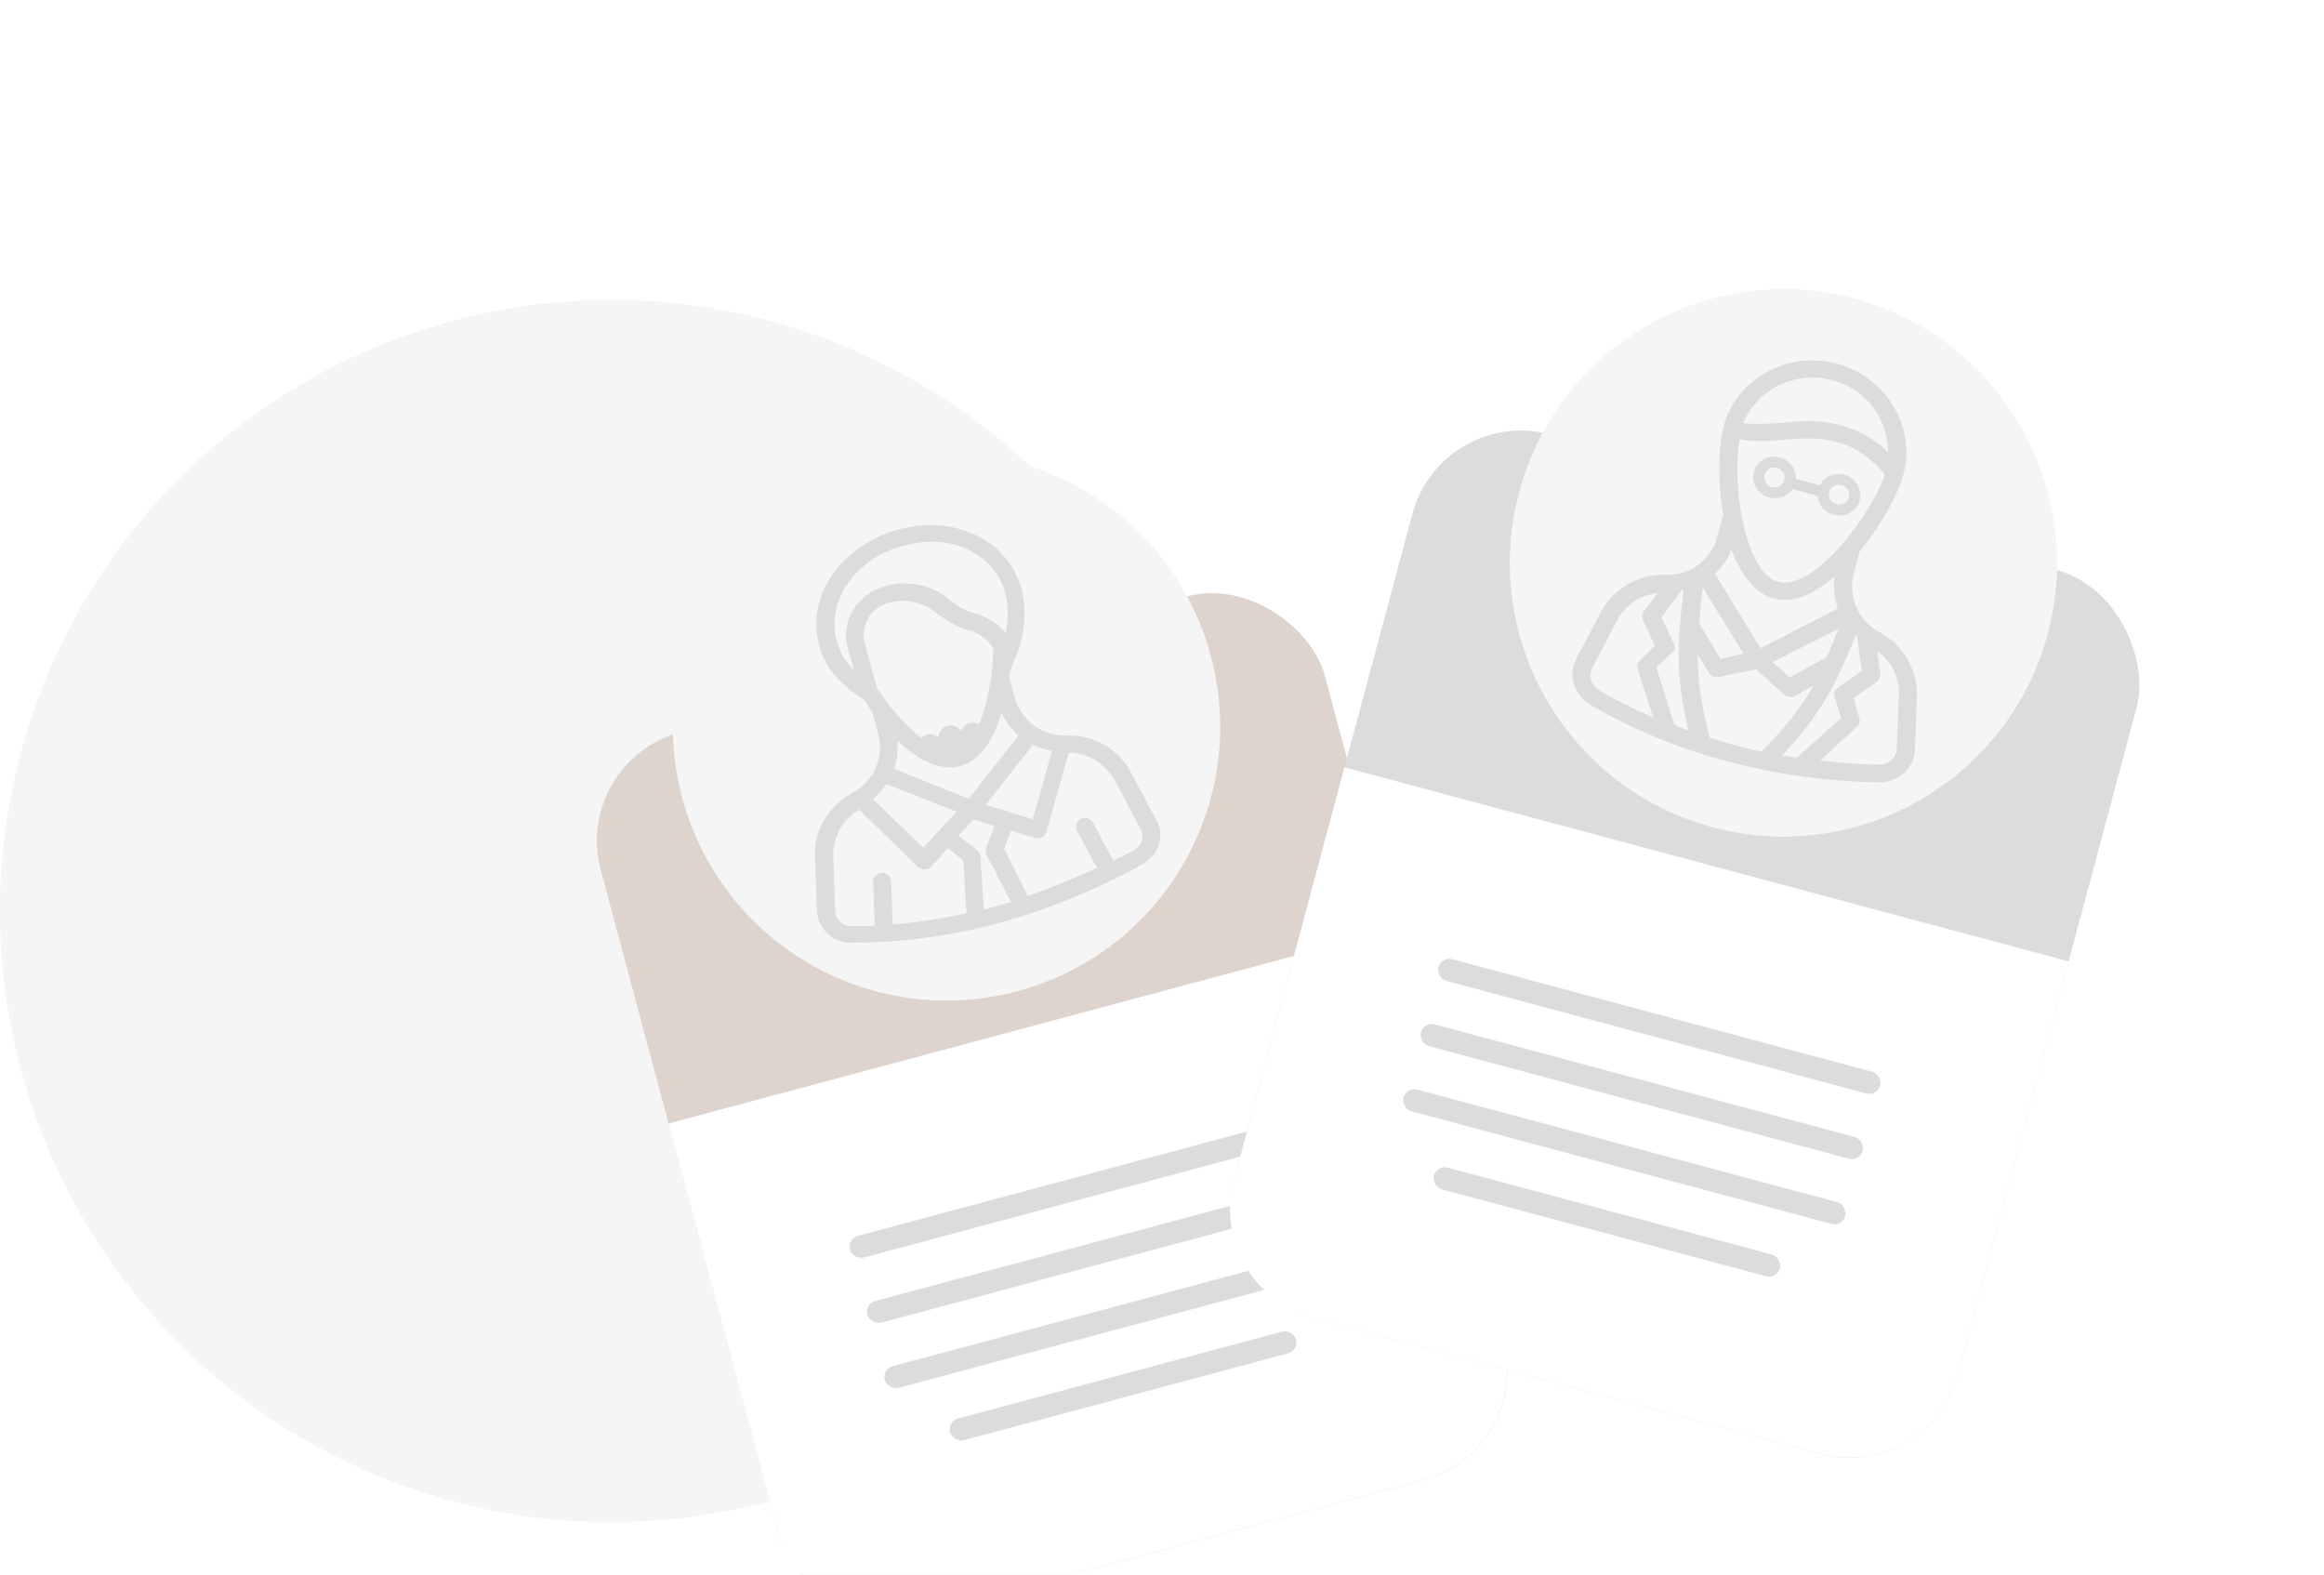
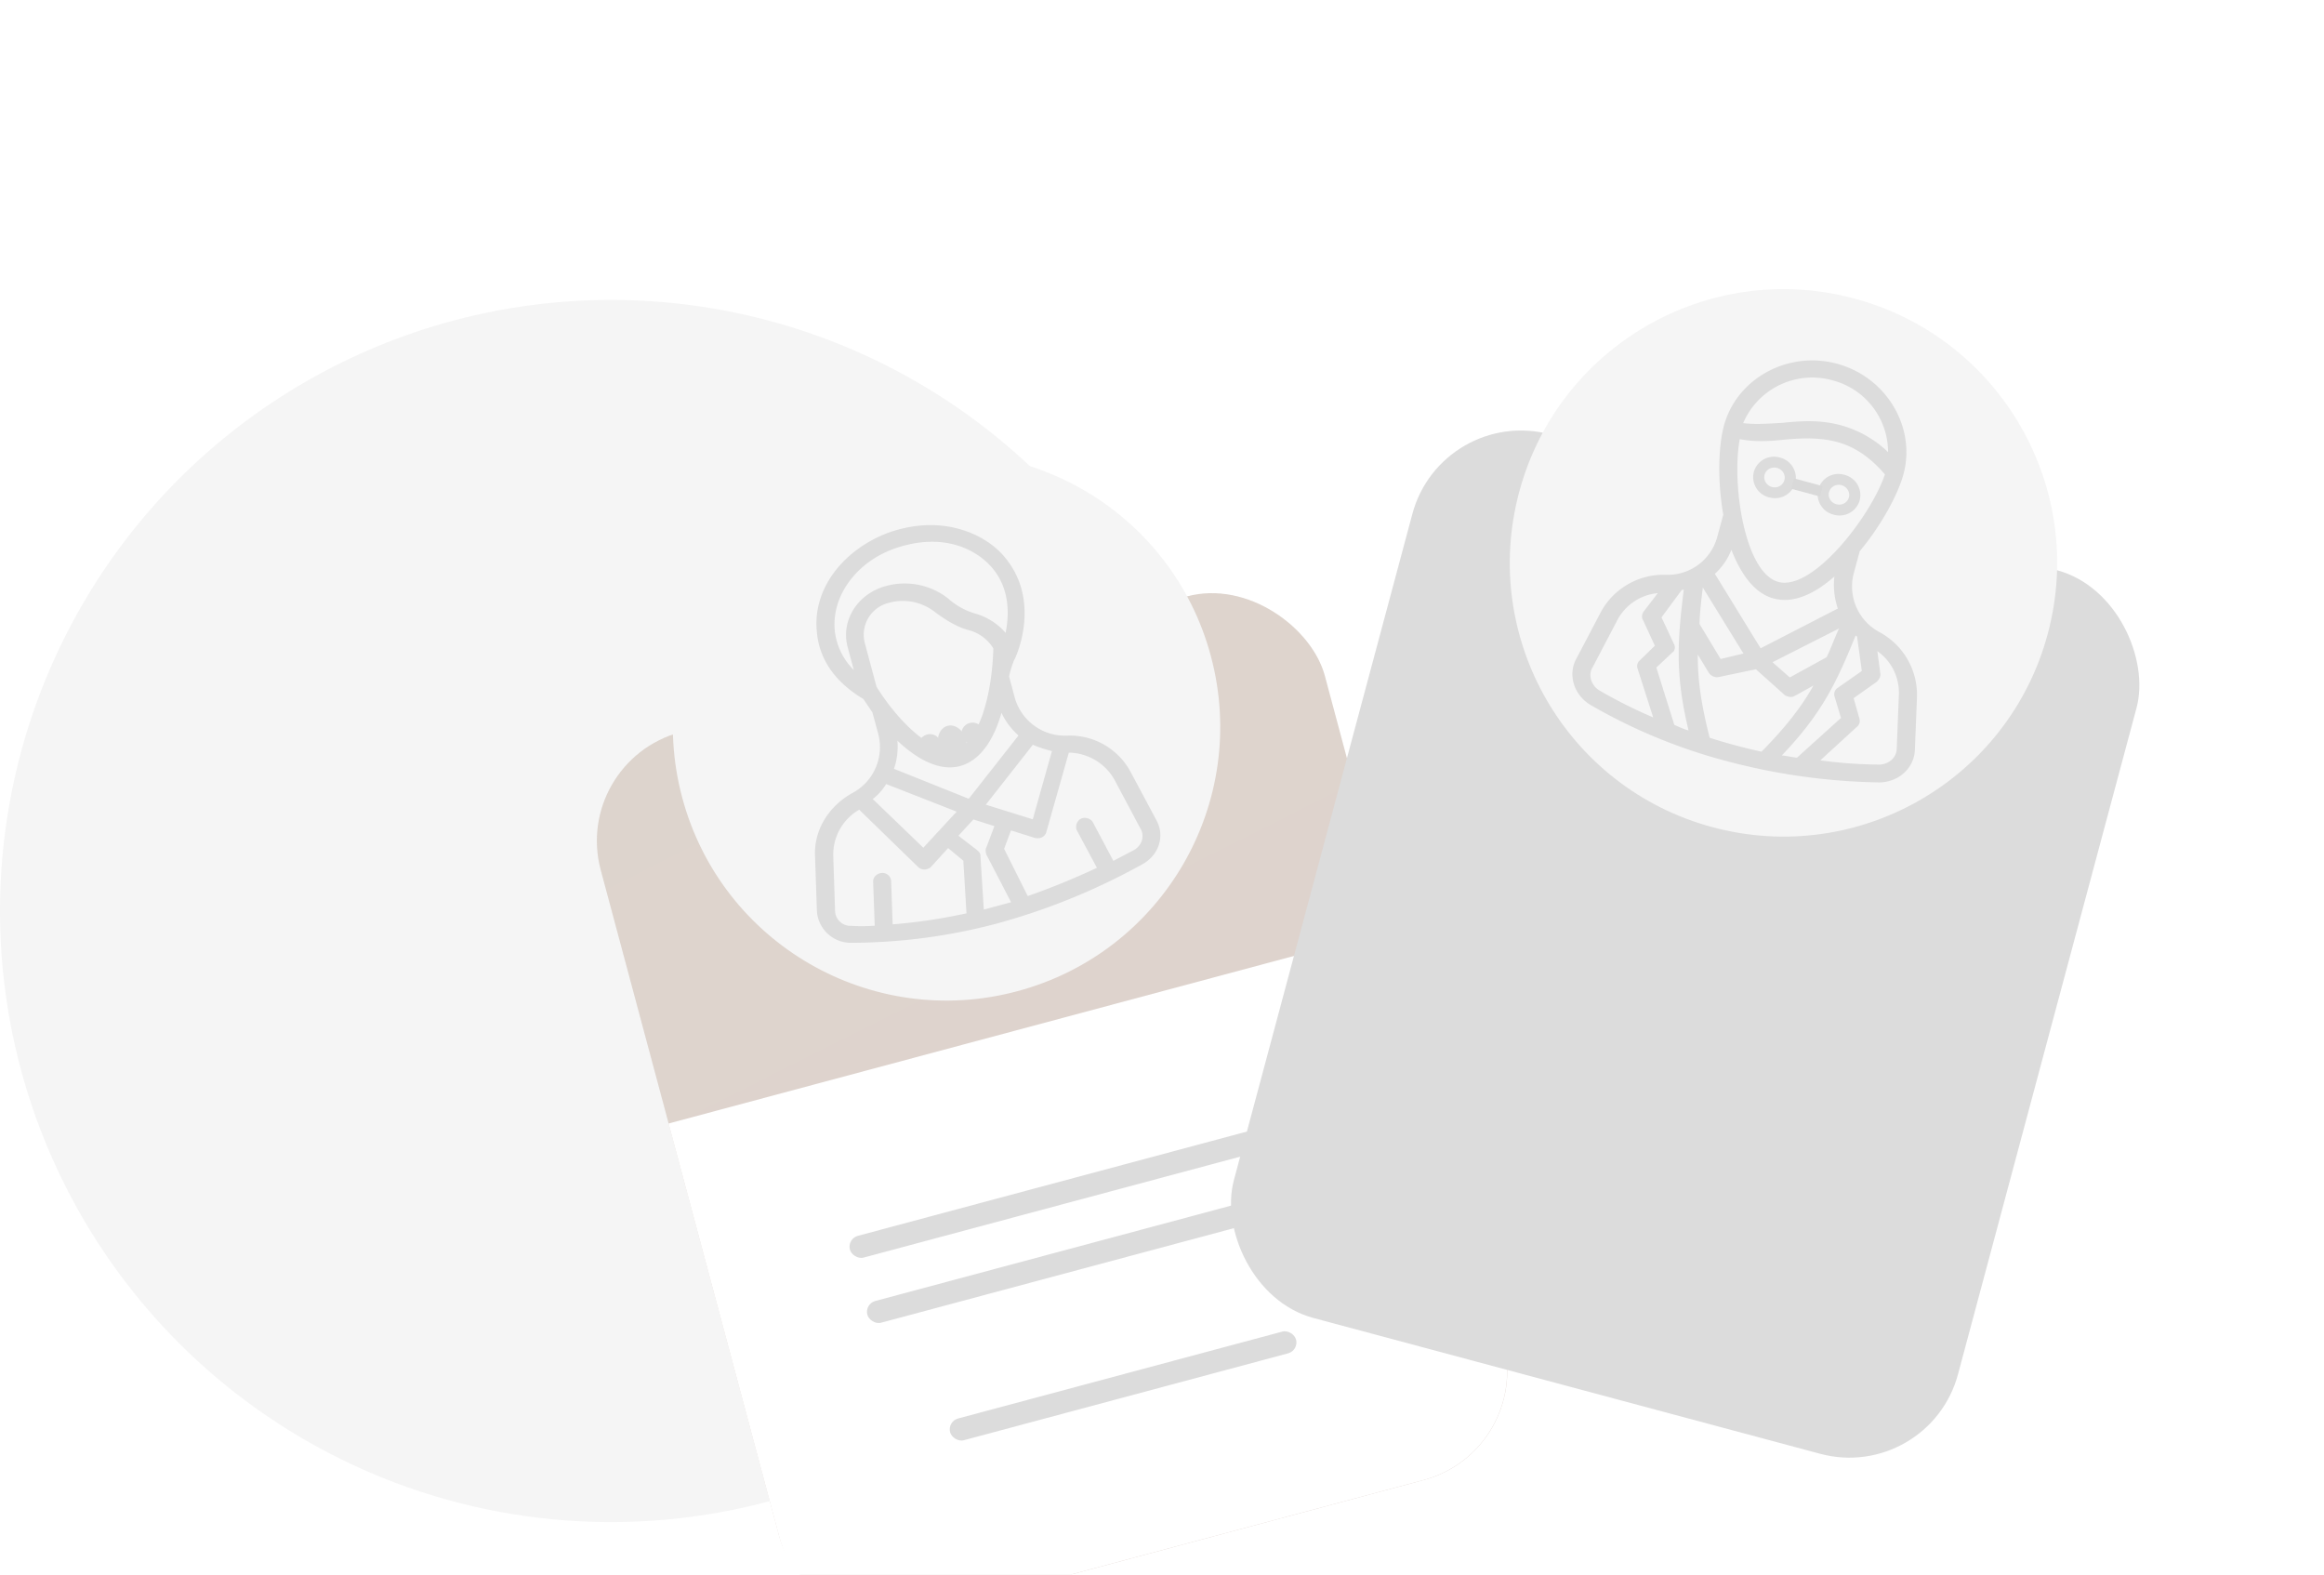
<svg xmlns="http://www.w3.org/2000/svg" width="310" height="210" fill="none">
  <circle cx="81.5" cy="121.5" r="81.5" fill="#F5F5F5" />
  <g filter="url(#a)">
    <rect width="100" height="122" x="89.25" y="74.54" fill="#DCDCDC" rx="15" transform="rotate(-15 89.25 74.54)" />
    <rect width="100" height="122" x="89.25" y="74.54" fill="url(#b)" opacity=".1" rx="15" transform="rotate(-15 89.25 74.54)" />
    <path fill="#fff" d="m102.19 122.84 96.6-25.88L213.52 152a15 15 0 0 1-10.6 18.38L135.3 188.5a15 15 0 0 1-18.37-10.6l-14.75-55.06Z" />
    <circle cx="139.26" cy="69.94" r="36.5" fill="#F5F5F5" transform="rotate(-15 139.26 69.94)" />
    <path fill="#DCDCDC" d="m167.26 82.4-3.44-6.44a9.2 9.2 0 0 0-8.5-4.85 6.94 6.94 0 0 1-6.95-5.03l-.76-2.84c.08-.6.55-2.02.72-2.3.17-.28 3.66-7.76-1.34-13.67-2.53-3.06-8.39-5.81-15.61-3.18-5.97 2.3-9.95 7.46-9.43 13.05.28 3.78 2.44 6.83 6.22 9.09l1.2 1.78.8 2.94a6.94 6.94 0 0 1-3.52 7.84c-3.18 1.79-5.12 5-4.93 8.45l.25 7.3a4.53 4.53 0 0 0 4.42 4.2 76.37 76.37 0 0 0 19.67-2.59 87.44 87.44 0 0 0 19.24-7.84c2.24-1.18 3.14-3.76 1.96-5.9Zm-16.48-10.07c.82.36 1.62.61 2.54.84l-2.56 9.1-6.26-1.95 6.28-8Zm-18.07-.54c2.6 2.46 5.6 4.11 8.34 3.38 2.73-.73 4.53-3.55 5.54-7.1a9.19 9.19 0 0 0 2.27 3.02l-6.64 8.44-9.97-3.99a9.2 9.2 0 0 0 .46-3.75Zm-2.79-7.2-1.58-5.89a4.38 4.38 0 0 1 3.22-5.3 6.92 6.92 0 0 1 6.19 1.26c1.52 1.11 2.97 2 4.54 2.4a5.45 5.45 0 0 1 3.21 2.42c-.16 6.24-1.96 12.68-5.04 13.5-2.98.7-7.54-3.58-10.54-8.39Zm-3.85-5.28.82 3.05a8.67 8.67 0 0 1-2.55-5.4c-.37-4.57 2.96-8.97 7.85-10.75 6.46-2.31 10.97-.01 13.1 2.46 2.47 2.84 2.32 6.39 1.85 8.73a8.43 8.43 0 0 0-3.98-2.55 9.32 9.32 0 0 1-3.71-2.05 9.4 9.4 0 0 0-8.25-1.65c-3.87 1.04-6.07 4.67-5.13 8.16Zm5.14 18.26 9.4 3.68-4.45 4.81-6.74-6.49c.71-.54 1.36-1.3 1.79-2Zm10.71 17.24a73.74 73.74 0 0 1-9.85 1.47l-.2-5.79a1.15 1.15 0 0 0-1.27-1.06c-.6.04-1.2.55-1.13 1.23l.21 5.8a24 24 0 0 1-3.16.02 2.06 2.06 0 0 1-2.13-2l-.24-7.3a6.9 6.9 0 0 1 3.46-6.19l7.92 7.7c.77.61 1.6.04 1.68-.1l2.26-2.48 2.03 1.68.42 7.02Zm5.95-1.48-3.64.98-.45-7.13c.03-.36-.15-.54-.46-.81l-2.47-1.91 1.99-2.17 2.8.89-1.07 2.85c-.17.28-.08.6 0 .94l3.3 6.36Zm16.42-6.97-2.78 1.45-2.72-5.12c-.25-.52-1.05-.77-1.6-.5-.53.25-.81 1.03-.55 1.55l2.68 5a98.72 98.72 0 0 1-9.23 3.77l-3.15-6.3.92-2.46 3.2 1.01c1.03.2 1.45-.5 1.5-.75l3.01-10.63a7.1 7.1 0 0 1 6.1 3.63l3.43 6.45c.63 1 .24 2.27-.81 2.9Z" />
    <ellipse cx="137.02" cy="72.32" fill="#DCDCDC" rx="1.47" ry="1.41" transform="rotate(-15 137.02 72.32)" />
    <ellipse cx="142.71" cy="70.79" fill="#DCDCDC" rx="1.47" ry="1.41" transform="rotate(-15 142.7 70.8)" />
    <ellipse cx="140.02" cy="72.14" fill="#DCDCDC" rx="1.89" ry="2.42" transform="rotate(-15 140.02 72.14)" />
    <rect width="61" height="3" x="125.98" y="138.21" fill="#DCDCDC" rx="1.5" transform="rotate(-15 125.98 138.2)" />
    <rect width="61" height="3" x="128.31" y="146.9" fill="#DCDCDC" rx="1.5" transform="rotate(-15 128.3 146.9)" />
-     <rect width="61" height="3" x="130.63" y="155.59" fill="#DCDCDC" rx="1.5" transform="rotate(-15 130.63 155.6)" />
    <rect width="47.77" height="3" x="139.35" y="162.57" fill="#DCDCDC" rx="1.5" transform="rotate(-15 139.35 162.57)" />
  </g>
  <g filter="url(#c)">
    <rect width="100" height="122" x="205.28" y="27.05" fill="#DCDCDC" rx="15" transform="rotate(15 205.28 27.05)" />
-     <path fill="#fff" d="m192.34 75.34 96.6 25.88-14.76 55.06a15 15 0 0 1-18.37 10.6l-67.61-18.1a15 15 0 0 1-10.61-18.38l14.75-55.06Z" />
    <circle cx="250.9" cy="48.07" r="36.5" fill="#F5F5F5" transform="rotate(15 250.9 48.07)" />
    <path fill="#DCDCDC" d="m268.43 72.93.28-7.04a9.5 9.5 0 0 0-4.98-8.57 6.9 6.9 0 0 1-3.47-7.81l.78-2.88.02-.1c2.92-3.5 5.14-7.65 5.85-10.3 1.69-6.31-2.33-12.97-8.9-14.73-6.56-1.75-13.37 2-15.06 8.3-.74 2.77-.86 7.37-.08 11.85l-.03.1-.78 2.88a6.84 6.84 0 0 1-6.9 5.03 9.5 9.5 0 0 0-8.6 4.93l-3.28 6.24c-1.2 2.17-.32 4.9 1.92 6.21a73.5 73.5 0 0 0 18.12 7.47 84.24 84.24 0 0 0 20.35 2.84c2.6-.02 4.71-1.94 4.76-4.42Zm-7.08-10.44-3.19 2.23c-.43.24-.58.8-.44 1.2l.85 2.83-5.87 5.3c-.72-.07-1.41-.25-2.02-.3 5.32-5.57 7.28-9.67 9.84-15.99.12.03.2.18.2.18l.63 4.55Zm-4.69-1.84-4.92 2.7-2.3-2.03 8.87-4.5c-.59 1.26-1.09 2.67-1.65 3.83Zm-11.59-29.09c2 .42 4.13.28 6.03.07 2.28-.21 4.65-.3 6.96.32 2.3.62 4.4 2.01 6.37 4.32-1.86 5.55-9.6 15.58-14.21 14.34-4.5-1.2-6.26-13.06-5.15-19.05Zm12.35-7.84a9.89 9.89 0 0 1 7.43 9.58 14.66 14.66 0 0 0-6.32-3.59c-2.76-.74-5.27-.58-7.81-.31-1.88.09-3.53.24-5.2.03a10.02 10.02 0 0 1 11.9-5.71Zm-7.8 29.1c2.65.72 5.49-.66 8.07-2.93a9.77 9.77 0 0 0 .46 4.27l-10.3 5.3-6.1-9.93a8.53 8.53 0 0 0 2.2-3.2c1.25 3.18 3.02 5.79 5.67 6.5Zm-13.34 6.04-1.65-3.52 2.71-3.67c.12.03.26-.05.26-.05-.83 6.78-1.18 11.31.64 18.8-.69-.19-1.24-.45-1.9-.75l-2.4-7.64L236.1 60c.29-.16.43-.71.18-1.14Zm3.86-7.5 5.42 8.8-3.04.73-2.82-4.67c.04-1.53.23-3.14.44-4.87ZM225.44 62l3.27-6.24a6.78 6.78 0 0 1 5.42-3.65l-1.89 2.46c-.2.3-.32.74-.06 1.16l1.56 3.39-2 1.95a1 1 0 0 0-.3 1.11l2.08 6.5a63.91 63.91 0 0 1-7.18-3.6c-1.07-.64-1.55-2.07-.9-3.08Zm15.62 9.4c-1.15-4.46-1.61-7.79-1.59-11.1l1.45 2.4c.18.29.5.5.72.55.23.07.35.1.6.05l4.98-1.04 3.78 3.38c.09.14.32.2.55.27.34.09.6.04.9-.12l2.45-1.36c-1.63 2.89-3.7 5.54-6.93 8.82a74.26 74.26 0 0 1-6.9-1.85Zm22.63 3.57a61.6 61.6 0 0 1-7.88-.56l4.91-4.5a1 1 0 0 0 .3-1.1l-.76-2.7 3.04-2.15c.32-.27.56-.69.53-1.05l-.41-3.07a6.78 6.78 0 0 1 2.87 5.87l-.28 7.04c.02 1.3-1.08 2.2-2.32 2.22Z" />
    <path fill="#DCDCDC" fill-rule="evenodd" d="M257.96 40.25c.73.2 1.48-.21 1.67-.92.18-.7-.26-1.42-.99-1.62-.73-.2-1.47.21-1.66.92-.19.7.25 1.43.98 1.62Zm-.37 1.39a2.8 2.8 0 0 0 3.48-1.92 2.8 2.8 0 0 0-2.06-3.4 2.8 2.8 0 0 0-3.47 1.92 2.8 2.8 0 0 0 2.05 3.4ZM249.36 37.95c.73.2 1.48-.22 1.66-.92.2-.7-.25-1.43-.98-1.62-.73-.2-1.47.21-1.66.91-.19.7.25 1.43.98 1.63Zm-.37 1.38a2.8 2.8 0 0 0 3.48-1.91 2.8 2.8 0 0 0-2.06-3.4 2.8 2.8 0 0 0-3.47 1.92 2.8 2.8 0 0 0 2.05 3.4Z" clip-rule="evenodd" />
    <path fill="#D9D9D9" d="m252.3 36.8 3.84 1.04-.37 1.38-3.84-1.03z" />
    <rect width="61" height="3" x="205.26" y="100.54" fill="#DCDCDC" rx="1.5" transform="rotate(15 205.26 100.54)" />
    <rect width="61" height="3" x="202.93" y="109.24" fill="#DCDCDC" rx="1.5" transform="rotate(15 202.93 109.24)" />
    <rect width="61" height="3" x="200.6" y="117.93" fill="#DCDCDC" rx="1.5" transform="rotate(15 200.6 117.93)" />
    <rect width="47.77" height="3" x="204.66" y="128.34" fill="#DCDCDC" rx="1.5" transform="rotate(15 204.66 128.34)" />
  </g>
  <defs>
    <filter id="a" width="136.43" height="176.59" x="79.61" y="32.43" color-interpolation-filters="sRGB" filterUnits="userSpaceOnUse">
      <feFlood flood-opacity="0" result="BackgroundImageFix" />
      <feColorMatrix in="SourceAlpha" result="hardAlpha" values="0 0 0 0 0 0 0 0 0 0 0 0 0 0 0 0 0 0 127 0" />
      <feOffset />
      <feColorMatrix values="0 0 0 0 0 0 0 0 0 0 0 0 0 0 0 0 0 0 0.1 0" />
      <feBlend in2="BackgroundImageFix" result="effect1_dropShadow_3236_5469" />
      <feColorMatrix in="SourceAlpha" result="hardAlpha" values="0 0 0 0 0 0 0 0 0 0 0 0 0 0 0 0 0 0 127 0" />
      <feOffset dy="1" />
      <feGaussianBlur stdDeviation="1" />
      <feColorMatrix values="0 0 0 0 0 0 0 0 0 0 0 0 0 0 0 0 0 0 0.1 0" />
      <feBlend in2="effect1_dropShadow_3236_5469" result="effect2_dropShadow_3236_5469" />
      <feColorMatrix in="SourceAlpha" result="hardAlpha" values="0 0 0 0 0 0 0 0 0 0 0 0 0 0 0 0 0 0 127 0" />
      <feOffset dx="-2" dy="4" />
      <feGaussianBlur stdDeviation="2" />
      <feColorMatrix values="0 0 0 0 0 0 0 0 0 0 0 0 0 0 0 0 0 0 0.09 0" />
      <feBlend in2="effect2_dropShadow_3236_5469" result="effect3_dropShadow_3236_5469" />
      <feColorMatrix in="SourceAlpha" result="hardAlpha" values="0 0 0 0 0 0 0 0 0 0 0 0 0 0 0 0 0 0 127 0" />
      <feOffset dx="-4" dy="8" />
      <feGaussianBlur stdDeviation="2.5" />
      <feColorMatrix values="0 0 0 0 0 0 0 0 0 0 0 0 0 0 0 0 0 0 0.05 0" />
      <feBlend in2="effect3_dropShadow_3236_5469" result="effect4_dropShadow_3236_5469" />
      <feColorMatrix in="SourceAlpha" result="hardAlpha" values="0 0 0 0 0 0 0 0 0 0 0 0 0 0 0 0 0 0 127 0" />
      <feOffset dx="-7" dy="14" />
      <feGaussianBlur stdDeviation="3" />
      <feColorMatrix values="0 0 0 0 0 0 0 0 0 0 0 0 0 0 0 0 0 0 0.01 0" />
      <feBlend in2="effect4_dropShadow_3236_5469" result="effect5_dropShadow_3236_5469" />
      <feBlend in="SourceGraphic" in2="effect5_dropShadow_3236_5469" result="shape" />
    </filter>
    <filter id="c" width="136.43" height="176.84" x="164.07" y="10.56" color-interpolation-filters="sRGB" filterUnits="userSpaceOnUse">
      <feFlood flood-opacity="0" result="BackgroundImageFix" />
      <feColorMatrix in="SourceAlpha" result="hardAlpha" values="0 0 0 0 0 0 0 0 0 0 0 0 0 0 0 0 0 0 127 0" />
      <feOffset />
      <feColorMatrix values="0 0 0 0 0 0 0 0 0 0 0 0 0 0 0 0 0 0 0.1 0" />
      <feBlend in2="BackgroundImageFix" result="effect1_dropShadow_3236_5469" />
      <feColorMatrix in="SourceAlpha" result="hardAlpha" values="0 0 0 0 0 0 0 0 0 0 0 0 0 0 0 0 0 0 127 0" />
      <feOffset dy="1" />
      <feGaussianBlur stdDeviation="1" />
      <feColorMatrix values="0 0 0 0 0 0 0 0 0 0 0 0 0 0 0 0 0 0 0.1 0" />
      <feBlend in2="effect1_dropShadow_3236_5469" result="effect2_dropShadow_3236_5469" />
      <feColorMatrix in="SourceAlpha" result="hardAlpha" values="0 0 0 0 0 0 0 0 0 0 0 0 0 0 0 0 0 0 127 0" />
      <feOffset dx="-2" dy="4" />
      <feGaussianBlur stdDeviation="2" />
      <feColorMatrix values="0 0 0 0 0 0 0 0 0 0 0 0 0 0 0 0 0 0 0.09 0" />
      <feBlend in2="effect2_dropShadow_3236_5469" result="effect3_dropShadow_3236_5469" />
      <feColorMatrix in="SourceAlpha" result="hardAlpha" values="0 0 0 0 0 0 0 0 0 0 0 0 0 0 0 0 0 0 127 0" />
      <feOffset dx="-4" dy="8" />
      <feGaussianBlur stdDeviation="2.5" />
      <feColorMatrix values="0 0 0 0 0 0 0 0 0 0 0 0 0 0 0 0 0 0 0.05 0" />
      <feBlend in2="effect3_dropShadow_3236_5469" result="effect4_dropShadow_3236_5469" />
      <feColorMatrix in="SourceAlpha" result="hardAlpha" values="0 0 0 0 0 0 0 0 0 0 0 0 0 0 0 0 0 0 127 0" />
      <feOffset dx="-7" dy="14" />
      <feGaussianBlur stdDeviation="3" />
      <feColorMatrix values="0 0 0 0 0 0 0 0 0 0 0 0 0 0 0 0 0 0 0.01 0" />
      <feBlend in2="effect4_dropShadow_3236_5469" result="effect5_dropShadow_3236_5469" />
      <feBlend in="SourceGraphic" in2="effect5_dropShadow_3236_5469" result="shape" />
    </filter>
    <linearGradient id="b" x1="180.6" x2="150.96" y1="193.47" y2="49.69" gradientUnits="userSpaceOnUse">
      <stop stop-color="#FB7942" />
      <stop offset="1" stop-color="#E79142" />
    </linearGradient>
  </defs>
</svg>